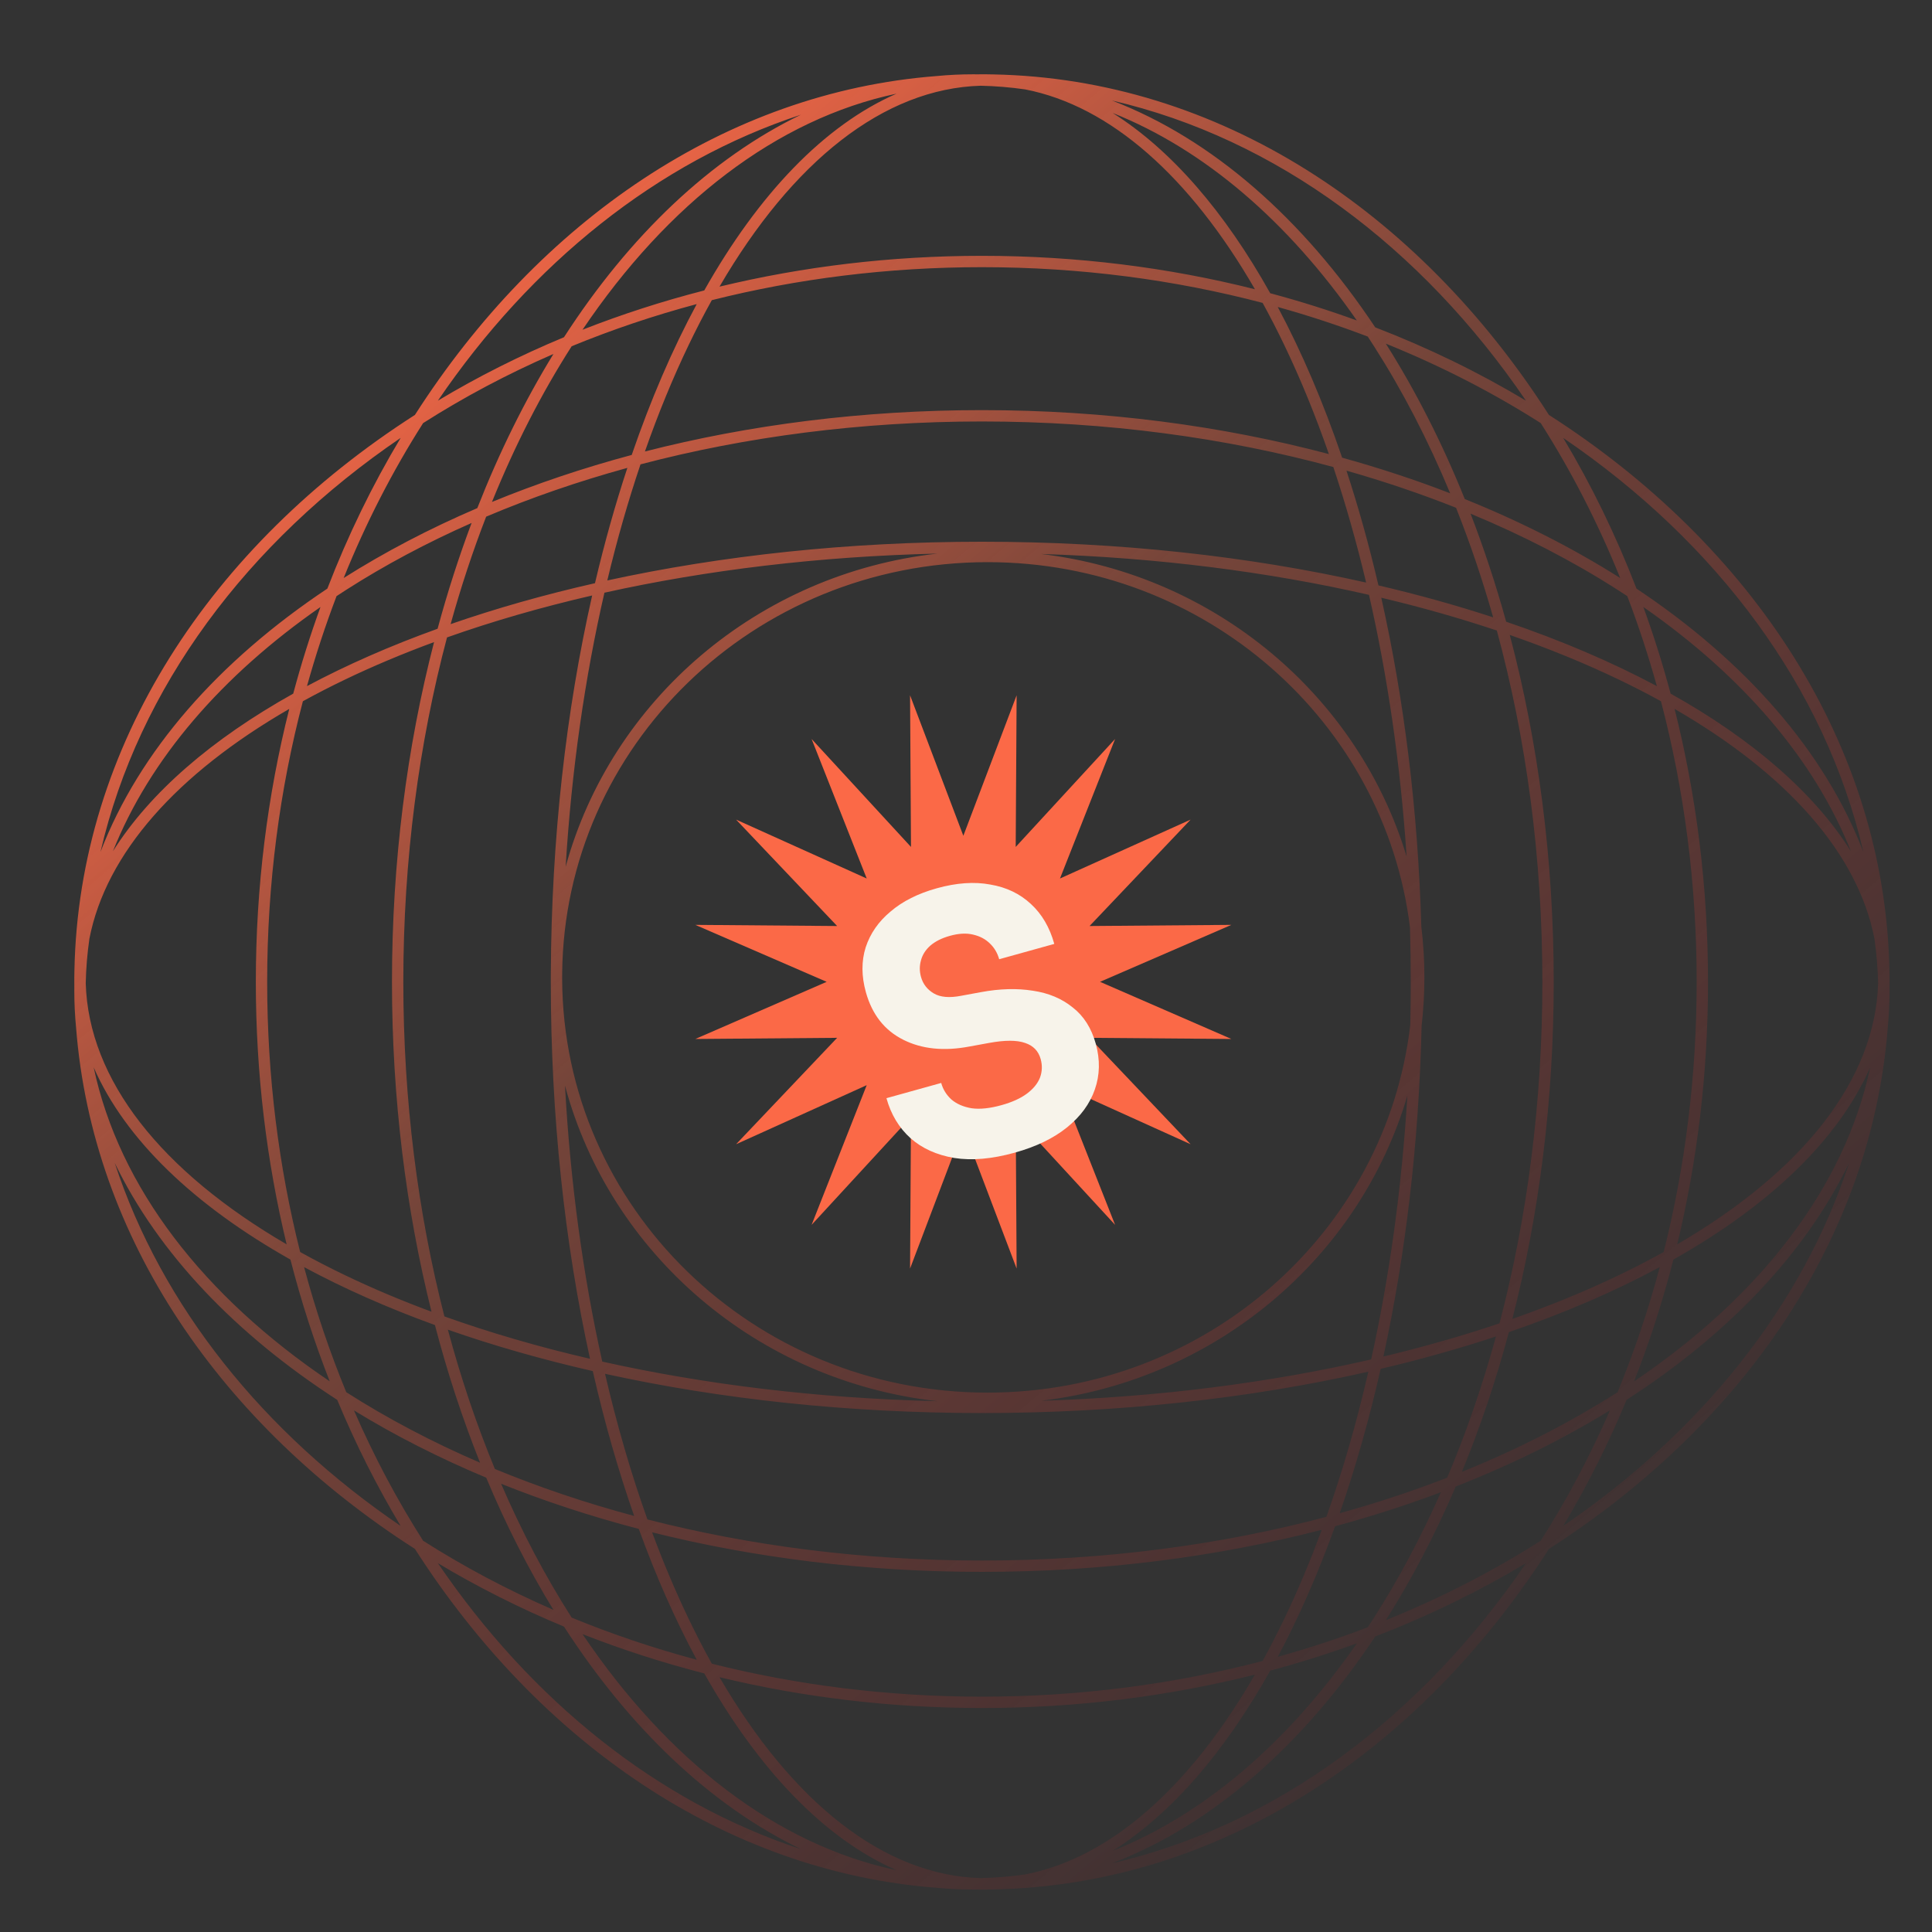
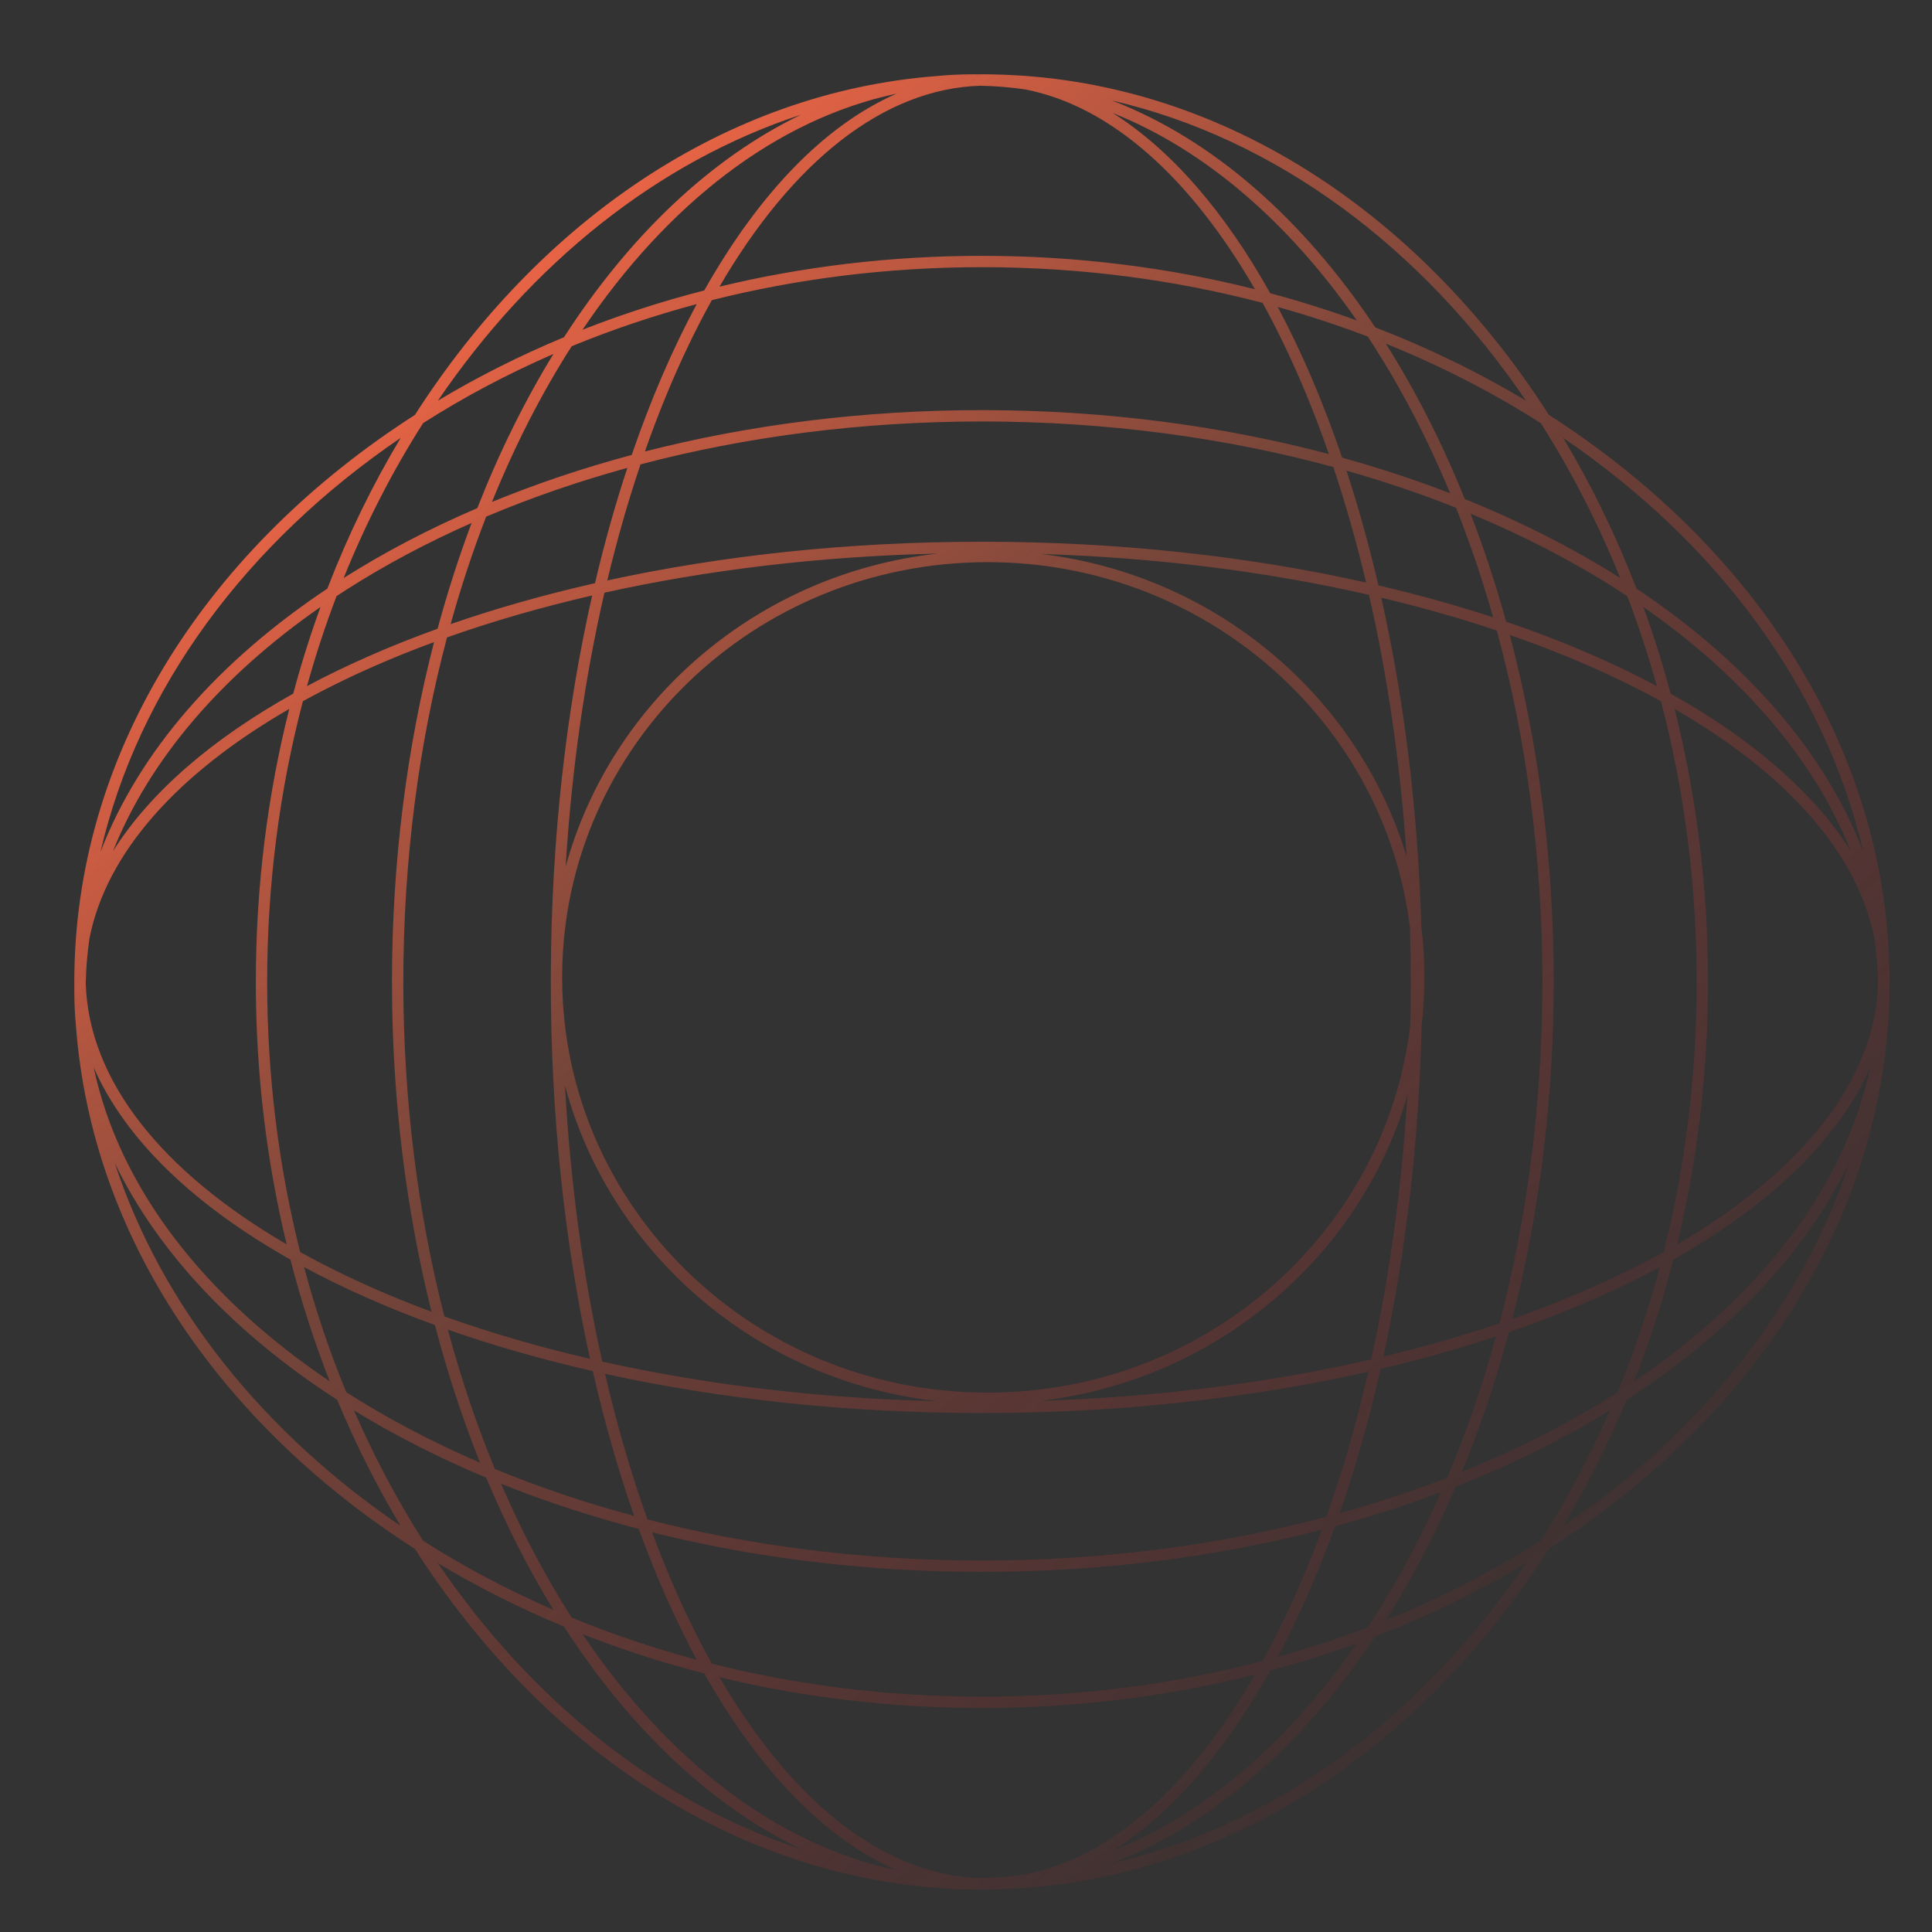
<svg xmlns="http://www.w3.org/2000/svg" width="364" height="364" viewBox="0 0 364 364" fill="none">
  <rect x="0" y="0" width="364" height="364" fill="#333333" stroke="none" />
  <path fill-rule="evenodd" clip-rule="evenodd" d="M187.137 355.98C229.488 355.169 267.171 330.302 291.827 291.827C328.348 268.423 352.609 233.28 355.671 193.55C355.889 191.288 356 189.007 356 186.71L355.999 186.391C355.999 186.244 355.998 186.097 355.996 185.95L355.999 185.475L356 185L355.999 184.466L356 184.145C356 183.717 355.993 183.289 355.98 182.863C355.169 140.512 330.302 102.829 291.827 78.173C267.171 39.698 229.488 14.831 187.137 14.021C186.711 14.007 186.283 14 185.855 14L185.534 14.001L185 14C184.683 14 184.366 14.001 184.05 14.004C183.797 14.001 183.544 14 183.29 14C180.993 14 178.712 14.111 176.45 14.329C136.719 17.391 101.577 41.652 78.173 78.173C39.698 102.829 14.831 140.512 14.021 182.863C14.007 183.289 14 183.717 14 184.145L14.001 184.466L14 185C14 185.317 14.001 185.634 14.004 185.95C14.001 186.203 14 186.456 14 186.71C14 189.007 14.111 191.288 14.329 193.55C17.391 233.281 41.652 268.423 78.173 291.827C101.577 328.348 136.72 352.609 176.45 355.671C178.712 355.889 180.993 356 183.29 356L183.61 355.999C183.756 355.999 183.903 355.998 184.05 355.996L184.525 355.999L185 356L185.534 355.999L185.855 356C186.283 356 186.711 355.993 187.137 355.98ZM209.502 351.064C240.448 343.91 267.795 323.455 287.5 294.51C278.659 299.815 269.155 304.45 259.104 308.322C245.474 328.785 228.459 343.784 209.502 351.064ZM348.381 219.113C339.527 246.099 320.42 269.861 294.51 287.5C298.992 280.031 302.995 272.088 306.465 263.742C325.588 251.392 340.145 236.141 348.381 219.113ZM290.284 290.284C295.17 282.619 299.536 274.406 303.312 265.727C294.484 271.142 284.75 275.958 274.27 280.071C270.393 289.112 265.978 297.543 261.097 305.253C271.496 301.058 281.269 296.031 290.284 290.284ZM352.352 201.091C347.566 223.696 331.64 244.221 307.877 260.25C310.768 252.887 313.248 245.225 315.28 237.313C333.401 227.093 346.395 214.713 352.352 201.091ZM304.765 262.294C307.867 254.756 310.53 246.884 312.71 238.729C304.224 243.301 294.689 247.413 284.286 250.98C281.818 260.193 278.848 268.997 275.431 277.308C286.079 273.001 295.917 267.957 304.765 262.294ZM353.847 185.235C353.32 203.512 339.55 220.716 315.995 234.441C319.771 218.789 321.8 202.191 321.8 185C321.8 167.077 319.594 149.798 315.503 133.564C336.658 145.776 350.028 160.775 353.155 176.849C353.554 179.618 353.787 182.414 353.847 185.235ZM319.663 185C319.663 166.503 317.298 148.73 312.934 132.116C310.39 130.715 307.741 129.353 304.99 128.033C298.632 124.981 291.762 122.168 284.448 119.627C289.785 139.767 292.73 161.846 292.73 185C292.73 207.436 289.965 228.862 284.938 248.492C292.069 245.996 298.774 243.241 304.99 240.257C307.926 238.848 310.746 237.392 313.447 235.891C317.483 219.851 319.663 202.759 319.663 185ZM348.715 160.368C341.751 149.306 330.054 139.229 314.754 130.682C313.262 125.109 311.546 119.664 309.62 114.364C328.222 127.295 341.808 143.036 348.715 160.368ZM312.163 129.267C310.546 123.462 308.682 117.804 306.59 112.312C305.986 111.913 305.377 111.517 304.763 111.125C296.368 105.752 287.084 100.937 277.06 96.779C279.576 103.294 281.821 110.091 283.772 117.134C294.152 120.666 303.675 124.739 312.163 129.267ZM351.064 160.498C343.784 141.541 328.785 124.526 308.322 110.896C304.45 100.845 299.815 91.341 294.51 82.5C323.455 102.205 343.91 129.552 351.064 160.498ZM305.253 108.903C301.058 98.504 296.031 88.731 290.284 79.716C281.269 73.969 271.496 68.942 261.098 64.747C266.708 73.61 271.703 83.426 275.974 94.026C286.574 98.297 296.39 103.292 305.253 108.903ZM209.502 18.936C240.448 26.09 267.795 46.545 287.5 75.49C278.659 70.186 269.155 65.55 259.104 61.678C245.474 41.215 228.459 26.216 209.502 18.936ZM209.632 21.285C226.965 28.192 242.705 41.778 255.636 60.38C250.336 58.454 244.891 56.738 239.318 55.246C230.771 39.946 220.694 28.249 209.632 21.285ZM240.733 57.837C246.538 59.454 252.196 61.318 257.688 63.41C258.087 64.014 258.483 64.623 258.875 65.237C264.248 73.632 269.063 82.916 273.221 92.94C266.706 90.424 259.909 88.179 252.866 86.228C249.334 75.848 245.261 66.325 240.733 57.837ZM253.684 88.677C260.844 90.71 267.74 93.05 274.33 95.67C276.95 102.26 279.29 109.156 281.323 116.316C274.46 114.067 267.239 112.05 259.708 110.292C257.95 102.761 255.933 95.54 253.684 88.677ZM260.24 112.613C267.841 114.419 275.116 116.488 282.012 118.796C287.531 139.112 290.592 161.485 290.592 185C290.592 207.792 287.717 229.512 282.514 249.325C275.59 251.66 268.28 253.755 260.639 255.582C264.811 236.426 267.337 215.385 267.841 193.24C268.186 190.255 268.363 187.22 268.363 184.145C268.363 180.906 268.166 177.712 267.785 174.573C267.149 152.534 264.509 131.621 260.24 112.613ZM265.017 161.387C263.853 143.948 261.421 127.371 257.926 112.074C239.035 107.758 218.193 105.062 196.186 104.376C229.028 108.308 255.888 131.137 265.017 161.387ZM265.651 174.74C260.893 136.004 227.118 105.913 186.069 105.913C142.005 105.913 106.323 140.585 105.916 183.405C105.915 183.741 105.914 184.079 105.913 184.416C106.063 227.451 141.845 262.377 186.069 262.377C227.281 262.377 261.162 232.046 265.707 193.087C265.767 190.407 265.797 187.711 265.797 185C265.797 181.555 265.748 178.134 265.651 174.74ZM265.155 206.441C256.162 236.92 229.195 259.962 196.186 263.914C218.35 263.223 239.333 260.493 258.332 256.123C261.751 240.691 264.095 223.99 265.155 206.441ZM176.61 263.99C154.115 263.465 132.792 260.842 113.469 256.531C109.876 240.427 107.456 222.933 106.445 204.529C114.911 236.158 142.613 260.19 176.61 263.99ZM103.775 184.418C103.775 184.612 103.775 184.806 103.775 185C103.775 210.333 106.419 234.379 111.164 256.006C101.461 253.755 92.28 251.076 83.728 248.021C78.739 228.56 75.987 207.293 75.987 185C75.987 161.985 78.92 140.064 84.22 120.094C92.75 117.07 101.901 114.418 111.566 112.191C106.672 133.825 103.891 157.943 103.779 183.389C103.776 183.64 103.775 183.893 103.775 184.145C103.775 184.236 103.775 184.327 103.775 184.418ZM106.571 163.295C107.69 145.002 110.204 127.634 113.877 111.668C133.092 107.411 154.273 104.821 176.61 104.3C142.78 108.081 115.184 131.896 106.571 163.295ZM260.124 257.901C267.697 256.12 274.956 254.079 281.849 251.801C279.285 261.137 276.201 270.035 272.656 278.406C266.182 280.915 259.42 283.155 252.409 285.101C255.364 276.59 257.951 267.489 260.124 257.901ZM251.541 287.555C258.427 285.692 265.081 283.548 271.471 281.147C267.73 289.617 263.51 297.521 258.875 304.763C258.483 305.377 258.087 305.986 257.688 306.59C252.196 308.682 246.538 310.546 240.733 312.163C244.706 304.717 248.328 296.474 251.541 287.555ZM239.318 314.754C244.891 313.262 250.336 311.546 255.636 309.62C242.705 328.222 226.965 341.808 209.632 348.715C220.694 341.751 230.771 330.054 239.318 314.754ZM241.967 304.99C240.647 307.741 239.285 310.39 237.885 312.934C221.27 317.298 203.497 319.663 185 319.663C167.241 319.663 150.149 317.483 134.109 313.447C132.608 310.746 131.152 307.926 129.743 304.99C127.289 299.879 124.991 294.438 122.863 288.701C142.123 293.51 163.08 296.15 185 296.15C207.638 296.15 229.249 293.335 249.024 288.221C246.847 294.135 244.489 299.737 241.967 304.99ZM185 321.8C167.809 321.8 151.211 319.771 135.559 315.995C149.284 339.55 166.488 353.32 184.765 353.847C187.586 353.787 190.382 353.554 193.151 353.155C209.225 350.028 224.224 336.658 236.436 315.503C220.202 319.594 202.923 321.8 185 321.8ZM120.351 288.058C123.598 297.002 127.258 305.261 131.271 312.71C123.116 310.53 115.244 307.867 107.706 304.765C102.781 297.069 98.323 288.624 94.412 279.549C102.617 282.835 111.29 285.688 120.351 288.058ZM132.687 315.28C124.775 313.248 117.113 310.768 109.75 307.877C125.779 331.64 146.304 347.566 168.909 352.352C155.287 346.395 142.907 333.401 132.687 315.28ZM91.601 278.399C95.329 287.315 99.576 295.655 104.273 303.312C95.594 299.536 87.381 295.17 79.716 290.284C74.83 282.619 70.464 274.406 66.688 265.727C74.346 270.425 82.685 274.671 91.601 278.399ZM106.258 306.465C97.912 302.995 89.969 298.992 82.5 294.51C100.139 320.42 123.901 339.527 150.887 348.381C133.859 340.145 118.608 325.588 106.258 306.465ZM63.535 263.742C67.004 272.088 71.008 280.031 75.49 287.5C49.58 269.861 30.473 246.099 21.619 219.113C29.855 236.142 44.412 251.392 63.535 263.742ZM65.235 262.294C62.133 254.756 59.47 246.884 57.29 238.73C64.74 242.742 72.998 246.402 81.942 249.649C84.312 258.71 87.165 267.383 90.451 275.588C81.376 271.677 72.93 267.219 65.235 262.294ZM62.123 260.25C59.232 252.887 56.752 245.225 54.72 237.313C36.599 227.093 23.605 214.713 17.648 201.091C22.434 223.696 38.36 244.221 62.123 260.25ZM65.01 240.257C62.074 238.848 59.254 237.392 56.553 235.891C52.517 219.851 50.337 202.759 50.337 185C50.337 166.503 52.702 148.73 57.066 132.116C59.61 130.715 62.259 129.353 65.01 128.033C70.263 125.511 75.865 123.153 81.779 120.976C76.665 140.751 73.85 162.362 73.85 185C73.85 206.92 76.49 227.877 81.299 247.137C75.562 245.009 70.121 242.711 65.01 240.257ZM48.2 185C48.2 167.077 50.406 149.798 54.497 133.564C33.343 145.776 19.972 160.775 16.845 176.849C16.446 179.618 16.213 182.415 16.153 185.235C16.68 203.512 30.45 220.716 54.005 234.441C50.229 218.789 48.2 202.191 48.2 185ZM82.445 118.459C73.526 121.672 65.283 125.294 57.837 129.267C59.454 123.462 61.318 117.804 63.41 112.312C64.014 111.913 64.623 111.517 65.237 111.125C72.479 106.49 80.383 102.27 88.853 98.529C86.452 104.919 84.308 111.574 82.445 118.459ZM55.246 130.682C56.738 125.109 58.454 119.664 60.38 114.364C41.778 127.295 28.192 143.035 21.285 160.368C28.249 149.306 39.946 139.229 55.246 130.682ZM89.929 95.73C80.888 99.607 72.457 104.022 64.747 108.902C68.942 98.504 73.969 88.731 79.716 79.716C87.381 74.83 95.594 70.464 104.273 66.688C98.858 75.516 94.042 85.25 89.929 95.73ZM61.678 110.896C65.55 100.845 70.186 91.341 75.49 82.5C46.545 102.205 26.09 129.552 18.936 160.498C26.216 141.541 41.215 124.526 61.678 110.896ZM106.258 63.535C97.912 67.005 89.969 71.008 82.5 75.49C100.139 49.58 123.901 30.473 150.887 21.619C133.858 29.855 118.608 44.412 106.258 63.535ZM107.706 65.235C115.244 62.133 123.116 59.47 131.27 57.29C126.699 65.776 122.587 75.311 119.02 85.714C109.807 88.182 101.003 91.152 92.692 94.569C96.999 83.921 102.043 74.083 107.706 65.235ZM109.75 62.123C117.113 59.232 124.775 56.752 132.687 54.72C142.907 36.599 155.287 23.605 168.909 17.648C146.304 22.434 125.779 38.36 109.75 62.123ZM129.743 65.01C131.152 62.074 132.608 59.254 134.109 56.553C150.149 52.517 167.241 50.337 185 50.337C203.497 50.337 221.27 52.702 237.885 57.066C239.285 59.61 240.647 62.259 241.967 65.01C245.019 71.368 247.832 78.238 250.373 85.552C230.233 80.215 208.154 77.27 185 77.27C162.564 77.27 141.138 80.035 121.508 85.062C124.004 77.931 126.759 71.226 129.743 65.01ZM185 48.2C202.923 48.2 220.202 50.406 236.436 54.497C224.224 33.343 209.225 19.972 193.151 16.845C190.382 16.446 187.585 16.213 184.765 16.153C166.488 16.68 149.284 30.45 135.559 54.005C151.211 50.229 167.809 48.2 185 48.2ZM185 79.407C208.515 79.407 230.888 82.469 251.204 87.988C253.512 94.884 255.581 102.159 257.387 109.76C235.404 104.823 210.873 102.065 185 102.065C159.833 102.065 135.935 104.675 114.418 109.361C116.245 101.72 118.34 94.41 120.675 87.486C140.488 82.283 162.208 79.407 185 79.407ZM185 266.225C211.039 266.225 235.719 263.431 257.809 258.434C255.582 268.099 252.93 277.25 249.906 285.78C229.936 291.08 208.015 294.013 185 294.013C162.707 294.013 141.44 291.261 121.979 286.272C118.924 277.72 116.245 268.539 113.994 258.836C135.621 263.581 159.667 266.225 185 266.225ZM111.681 258.319C113.878 267.948 116.494 277.081 119.481 285.617C110.287 283.15 101.511 280.18 93.237 276.763C89.82 268.489 86.85 259.713 84.383 250.519C92.919 253.506 102.052 256.122 111.681 258.319ZM112.099 109.876C102.511 112.049 93.41 114.636 84.899 117.591C86.845 110.58 89.085 103.818 91.594 97.344C99.965 93.799 108.863 90.715 118.199 88.151C115.921 95.044 113.88 102.303 112.099 109.876Z" fill="url(#paint0_linear_19_401)" />
-   <path d="M181.5 157.465L171.462 131L171.635 159.568L152.91 139.23L163.294 165.514L138.684 154.42L157.721 174.468L131 174.251L155.748 184.982L131 195.749L157.721 195.532L138.684 215.58L163.294 204.45L152.91 230.77L171.635 210.432L171.462 239L181.5 212.535L191.538 239L191.365 210.432L210.09 230.77L199.707 204.45L224.316 215.58L205.279 195.532L232 195.749L207.252 184.982L232 174.251L205.279 174.468L224.316 154.42L199.707 165.514L210.09 139.23L191.365 159.568L191.538 131L181.5 157.465Z" fill="#FB6947" />
-   <path d="M191.186 217.168C186.903 218.359 183.105 218.693 179.79 218.17C176.464 217.604 173.719 216.363 171.555 214.448C169.38 212.49 167.865 209.976 167.011 206.904L177.328 204.035C177.665 205.247 178.302 206.281 179.239 207.139C180.22 207.984 181.493 208.539 183.058 208.803C184.61 209.024 186.49 208.828 188.696 208.214C190.686 207.661 192.279 206.938 193.476 206.046C194.672 205.154 195.49 204.158 195.93 203.057C196.357 201.913 196.403 200.735 196.066 199.524C195.645 198.01 194.665 197.001 193.127 196.496C191.576 195.949 189.316 195.948 186.346 196.495L182.687 197.163C177.863 198.084 173.691 197.66 170.169 195.89C166.648 194.119 164.304 191.136 163.137 186.94C162.295 183.912 162.281 181.097 163.095 178.494C163.952 175.878 165.516 173.626 167.787 171.736C170.046 169.803 172.949 168.344 176.496 167.357C180.216 166.323 183.576 166.088 186.575 166.652C189.606 167.16 192.16 168.384 194.237 170.323C196.302 172.219 197.768 174.724 198.634 177.838L188.252 180.725C187.927 179.557 187.351 178.576 186.524 177.78C185.685 176.942 184.619 176.376 183.326 176.083C182.076 175.778 180.629 175.855 178.986 176.312C177.428 176.745 176.181 177.371 175.244 178.191C174.35 178.999 173.77 179.929 173.504 180.982C173.225 181.991 173.23 183.015 173.519 184.053C173.892 185.394 174.692 186.43 175.921 187.16C177.149 187.891 178.869 188.041 181.08 187.613L184.804 186.927C188.348 186.268 191.609 186.177 194.584 186.654C197.548 187.088 200.053 188.139 202.102 189.806C204.181 191.418 205.63 193.695 206.448 196.637C207.29 199.665 207.229 202.548 206.266 205.285C205.334 207.968 203.594 210.339 201.044 212.4C198.495 214.46 195.209 216.05 191.186 217.168Z" fill="#F7F3EA" />
  <defs>
    <linearGradient id="paint0_linear_19_401" x1="52.475" y1="63.163" x2="296.15" y2="351.725" gradientUnits="userSpaceOnUse">
      <stop stop-color="#FB6947" />
      <stop offset="0.377" stop-color="#FB6947" stop-opacity="0.33" />
      <stop offset="1" stop-color="#FE1521" stop-opacity="0" />
    </linearGradient>
  </defs>
</svg>